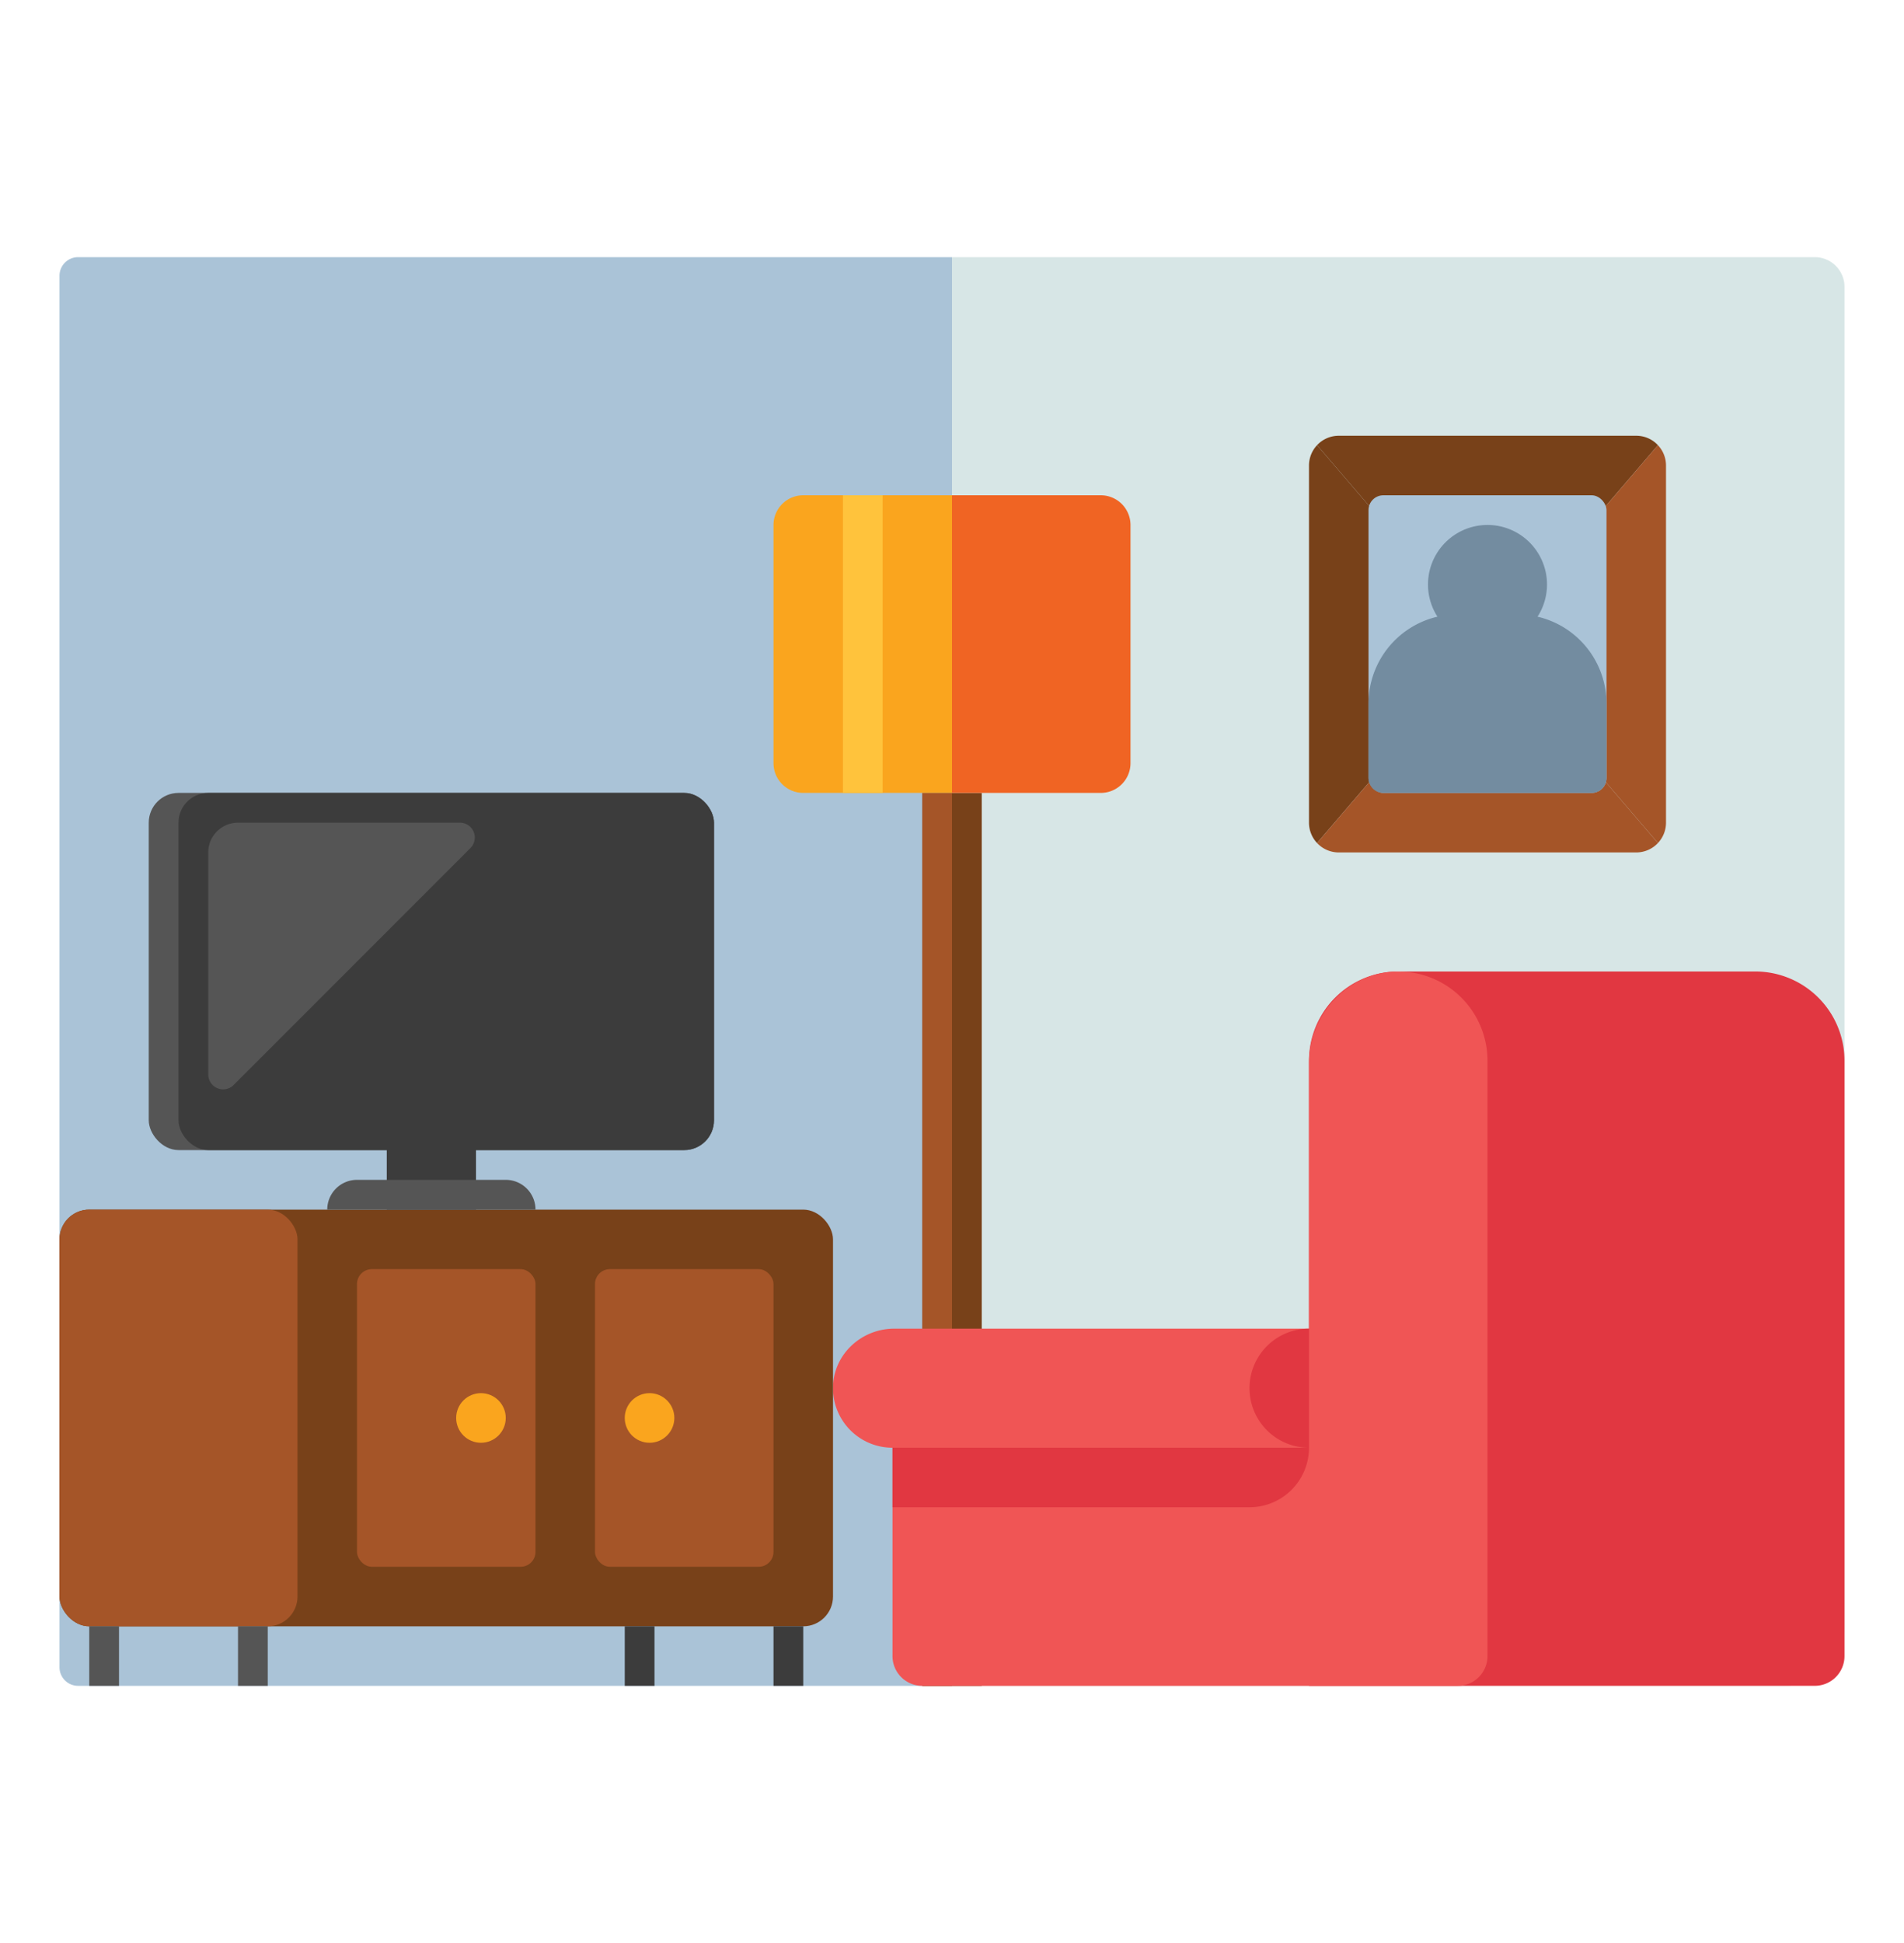
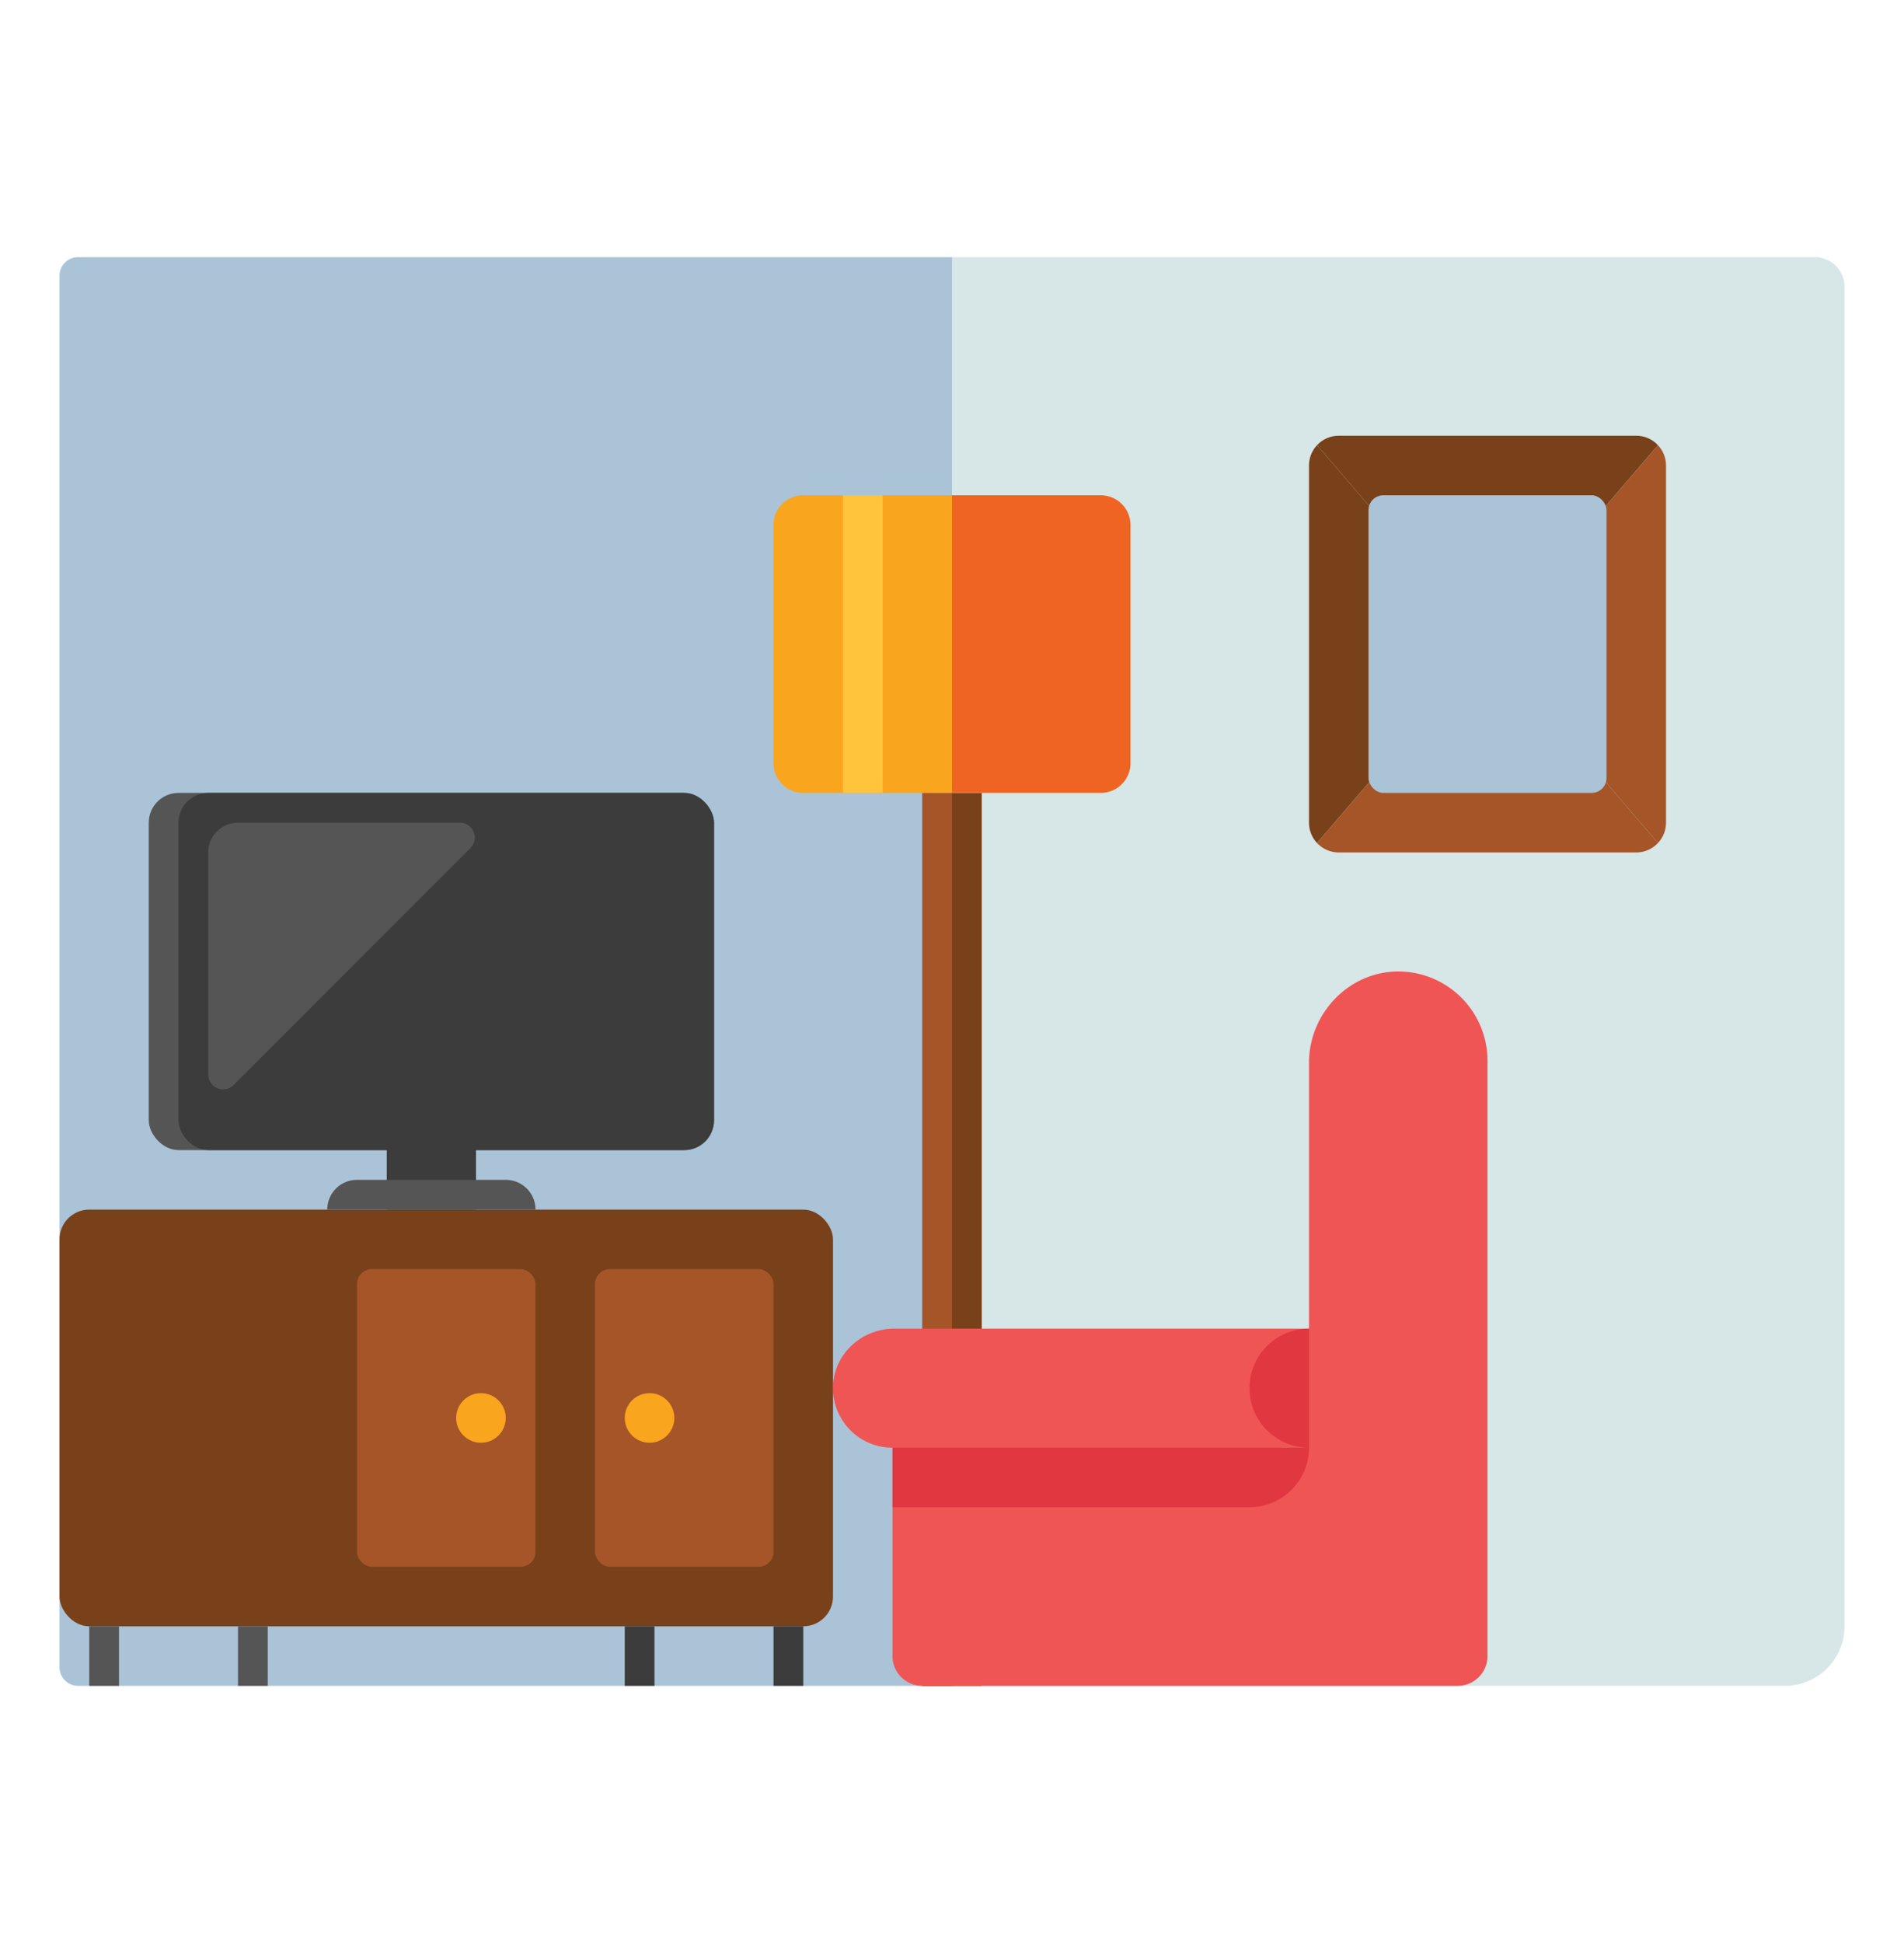
<svg xmlns="http://www.w3.org/2000/svg" height="51" viewBox="0 0 512 512" width="50">
  <path d="m272 64h224a0 0 0 0 1 0 0v384a0 0 0 0 1 0 0h-232a8 8 0 0 1 -8-8v-360a16 16 0 0 1 16-16z" fill="#d7e6e6" transform="matrix(-1 0 0 -1 752 512)" />
  <path d="m16 64h235a5 5 0 0 1 5 5v374a5 5 0 0 1 -5 5h-235a0 0 0 0 1 0 0v-384a0 0 0 0 1 0 0z" fill="#aac3d7" transform="matrix(-1 0 0 -1 272 512)" />
  <path d="m248 208h16v240h-16z" fill="#784119" transform="matrix(-1 0 0 -1 512 656)" />
  <path d="m248 208h8v240h-8z" fill="#a55528" transform="matrix(-1 0 0 -1 504 656)" />
-   <path d="m360 256h136a0 0 0 0 1 0 0v168a24 24 0 0 1 -24 24h-96a24 24 0 0 1 -24-24v-160a8 8 0 0 1 8-8z" fill="#e13741" transform="matrix(-1 0 0 -1 848 703.996)" />
  <path d="m240.452 352h111.548v-71.464c0-13.455 11.011-24.791 24.464-24.536a24 24 0 0 1 23.536 24v160a8 8 0 0 1 -8 8h-144a8 8 0 0 1 -8-8v-56a16 16 0 0 1 -15.982-16.773c.405-8.606 7.818-15.227 16.434-15.227z" fill="#f05555" />
  <path d="m352 352v32a16 16 0 0 1 0-32z" fill="#e13741" />
  <path d="m256 384h96a0 0 0 0 1 0 0v16a0 0 0 0 1 0 0h-112a0 0 0 0 1 0 0 16 16 0 0 1 16-16z" fill="#e13741" transform="matrix(-1 0 0 -1 592 784)" />
  <rect fill="#784119" height="112" rx="8" transform="matrix(-1 0 0 -1 240 752)" width="208" x="16" y="320" />
-   <rect fill="#a55528" height="112" rx="8" transform="matrix(-1 0 0 -1 96 752)" width="64" x="16" y="320" />
  <path d="m24 432h8v16h-8z" fill="#555" transform="matrix(-1 0 0 -1 56 880)" />
  <path d="m64 432h8v16h-8z" fill="#555" transform="matrix(-1 0 0 -1 136 880)" />
  <path d="m168 432h8v16h-8z" fill="#3c3c3c" transform="matrix(-1 0 0 -1 344 880)" />
  <path d="m208 432h8v16h-8z" fill="#3c3c3c" transform="matrix(-1 0 0 -1 424 880)" />
  <rect fill="#a55528" height="80" rx="4" transform="matrix(-1 0 0 -1 368 752)" width="48" x="160" y="336" />
  <rect fill="#a55528" height="80" rx="4" transform="matrix(-1 0 0 -1 240 752)" width="48" x="96" y="336" />
  <circle cx="129.333" cy="376" fill="#faa51e" r="6.667" />
  <circle cx="174.667" cy="376" fill="#faa51e" r="6.667" />
  <rect fill="#555" height="96" rx="8" transform="matrix(-1 0 0 -1 232 512)" width="152" x="40" y="208" />
  <rect fill="#3c3c3c" height="96" rx="8" width="144" x="48" y="208" />
  <path d="m56 283.676v-59.676a8 8 0 0 1 8-8h59.676a4 4 0 0 1 2.829 6.828l-63.677 63.677a4 4 0 0 1 -6.828-2.829z" fill="#555" />
  <path d="m104 301.333h24v18.667h-24z" fill="#3c3c3c" transform="matrix(-1 0 0 -1 232 621.333)" />
  <path d="m88 312h56a0 0 0 0 1 0 0 8 8 0 0 1 -8 8h-40a8 8 0 0 1 -8-8 0 0 0 0 1 0 0z" fill="#555" transform="matrix(-1 0 0 -1 232 632)" />
  <path d="m256 128h40a8 8 0 0 1 8 8v64a8 8 0 0 1 -8 8h-40a0 0 0 0 1 0 0v-80a0 0 0 0 1 0 0z" fill="#f06423" />
-   <path d="m216 128h40a0 0 0 0 1 0 0v80a0 0 0 0 1 0 0h-40a8 8 0 0 1 -8-8v-64a8 8 0 0 1 8-8z" fill="#faa51e" />
+   <path d="m216 128h40a0 0 0 0 1 0 0v80h-40a8 8 0 0 1 -8-8v-64a8 8 0 0 1 8-8z" fill="#faa51e" />
  <path d="m226.667 128h10.667v80h-10.667z" fill="#ffc33c" />
  <path d="m354.171 114.532a7.966 7.966 0 0 0 -2.171 5.468v96a7.966 7.966 0 0 0 2.171 5.468l45.829-53.468z" fill="#784119" />
  <path d="m445.829 114.532a7.974 7.974 0 0 0 -5.829-2.532h-80a7.974 7.974 0 0 0 -5.829 2.532l45.829 53.468z" fill="#784119" />
  <path d="m400 168 45.829 53.468a7.966 7.966 0 0 0 2.171-5.468v-96a7.966 7.966 0 0 0 -2.171-5.468z" fill="#a55528" />
  <path d="m354.171 221.468a7.974 7.974 0 0 0 5.829 2.532h80a7.974 7.974 0 0 0 5.829-2.532l-45.829-53.468z" fill="#a55528" />
  <rect fill="#aac3d7" height="80" rx="4" width="64" x="368" y="128" />
-   <path d="m413.459 160.631a16 16 0 1 0 -26.918 0 24.005 24.005 0 0 0 -18.541 23.369v20a4 4 0 0 0 4 4h56a4 4 0 0 0 4-4v-20a24.005 24.005 0 0 0 -18.541-23.369z" fill="#738ca0" />
</svg>